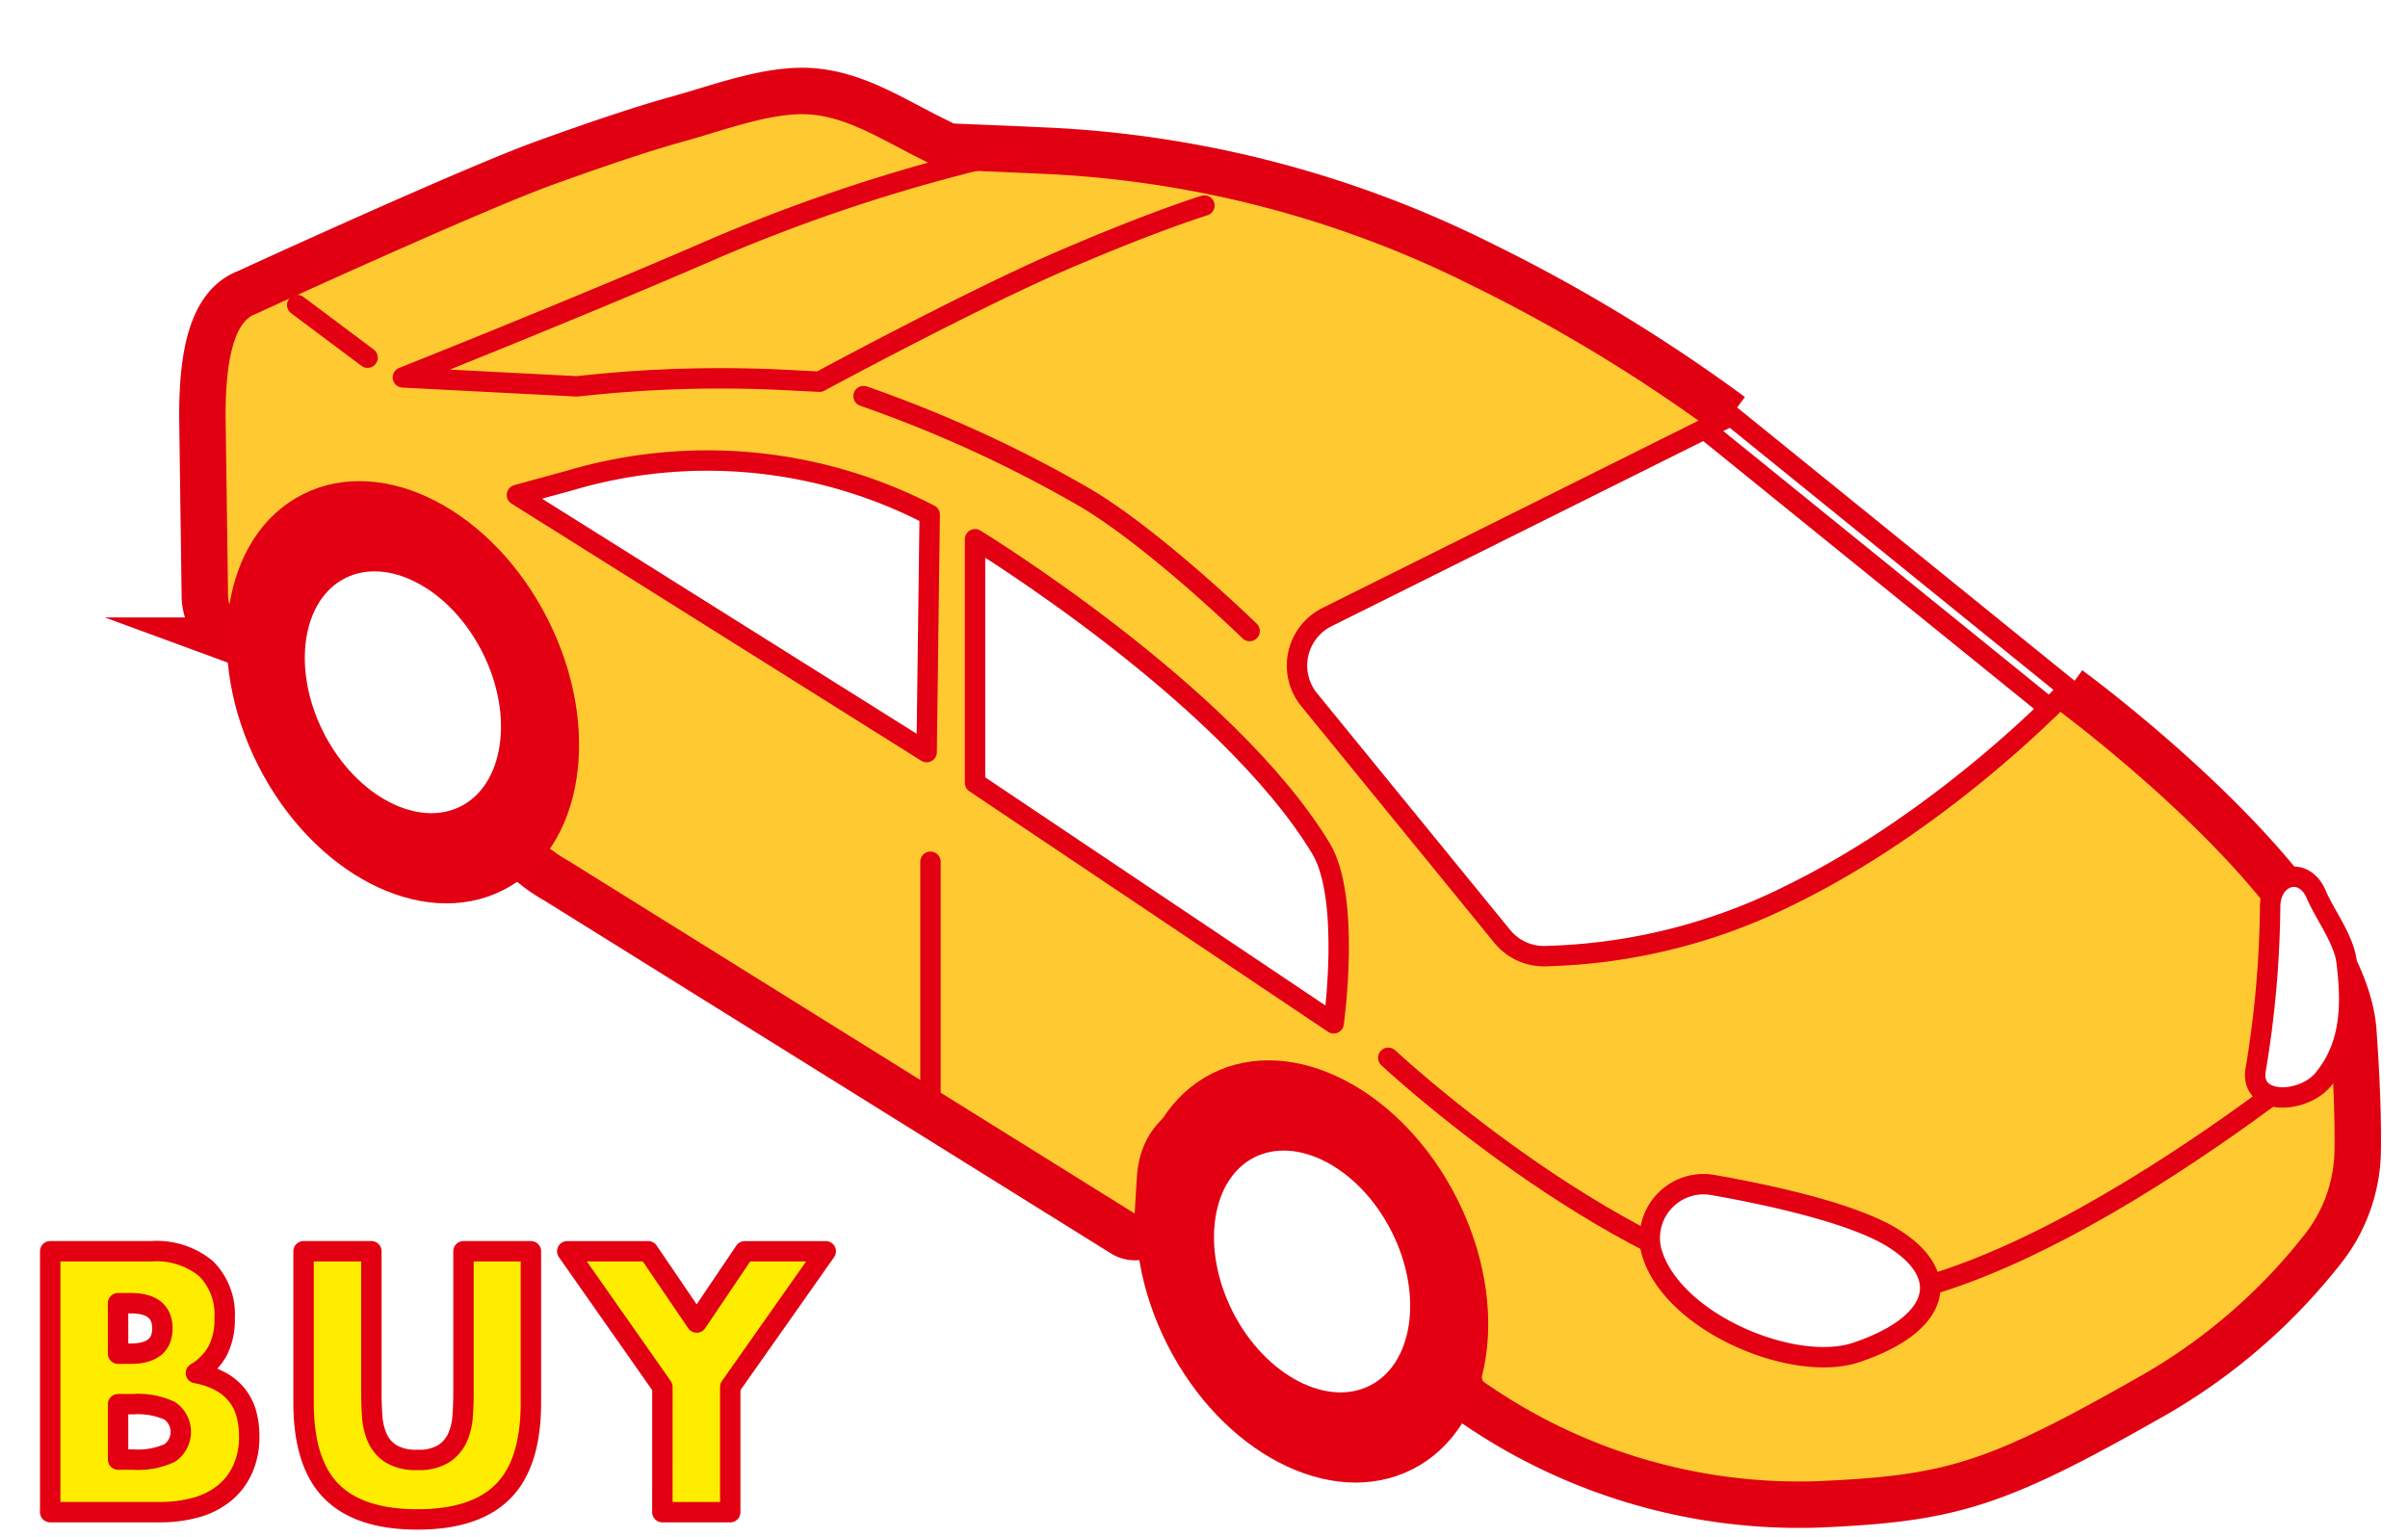
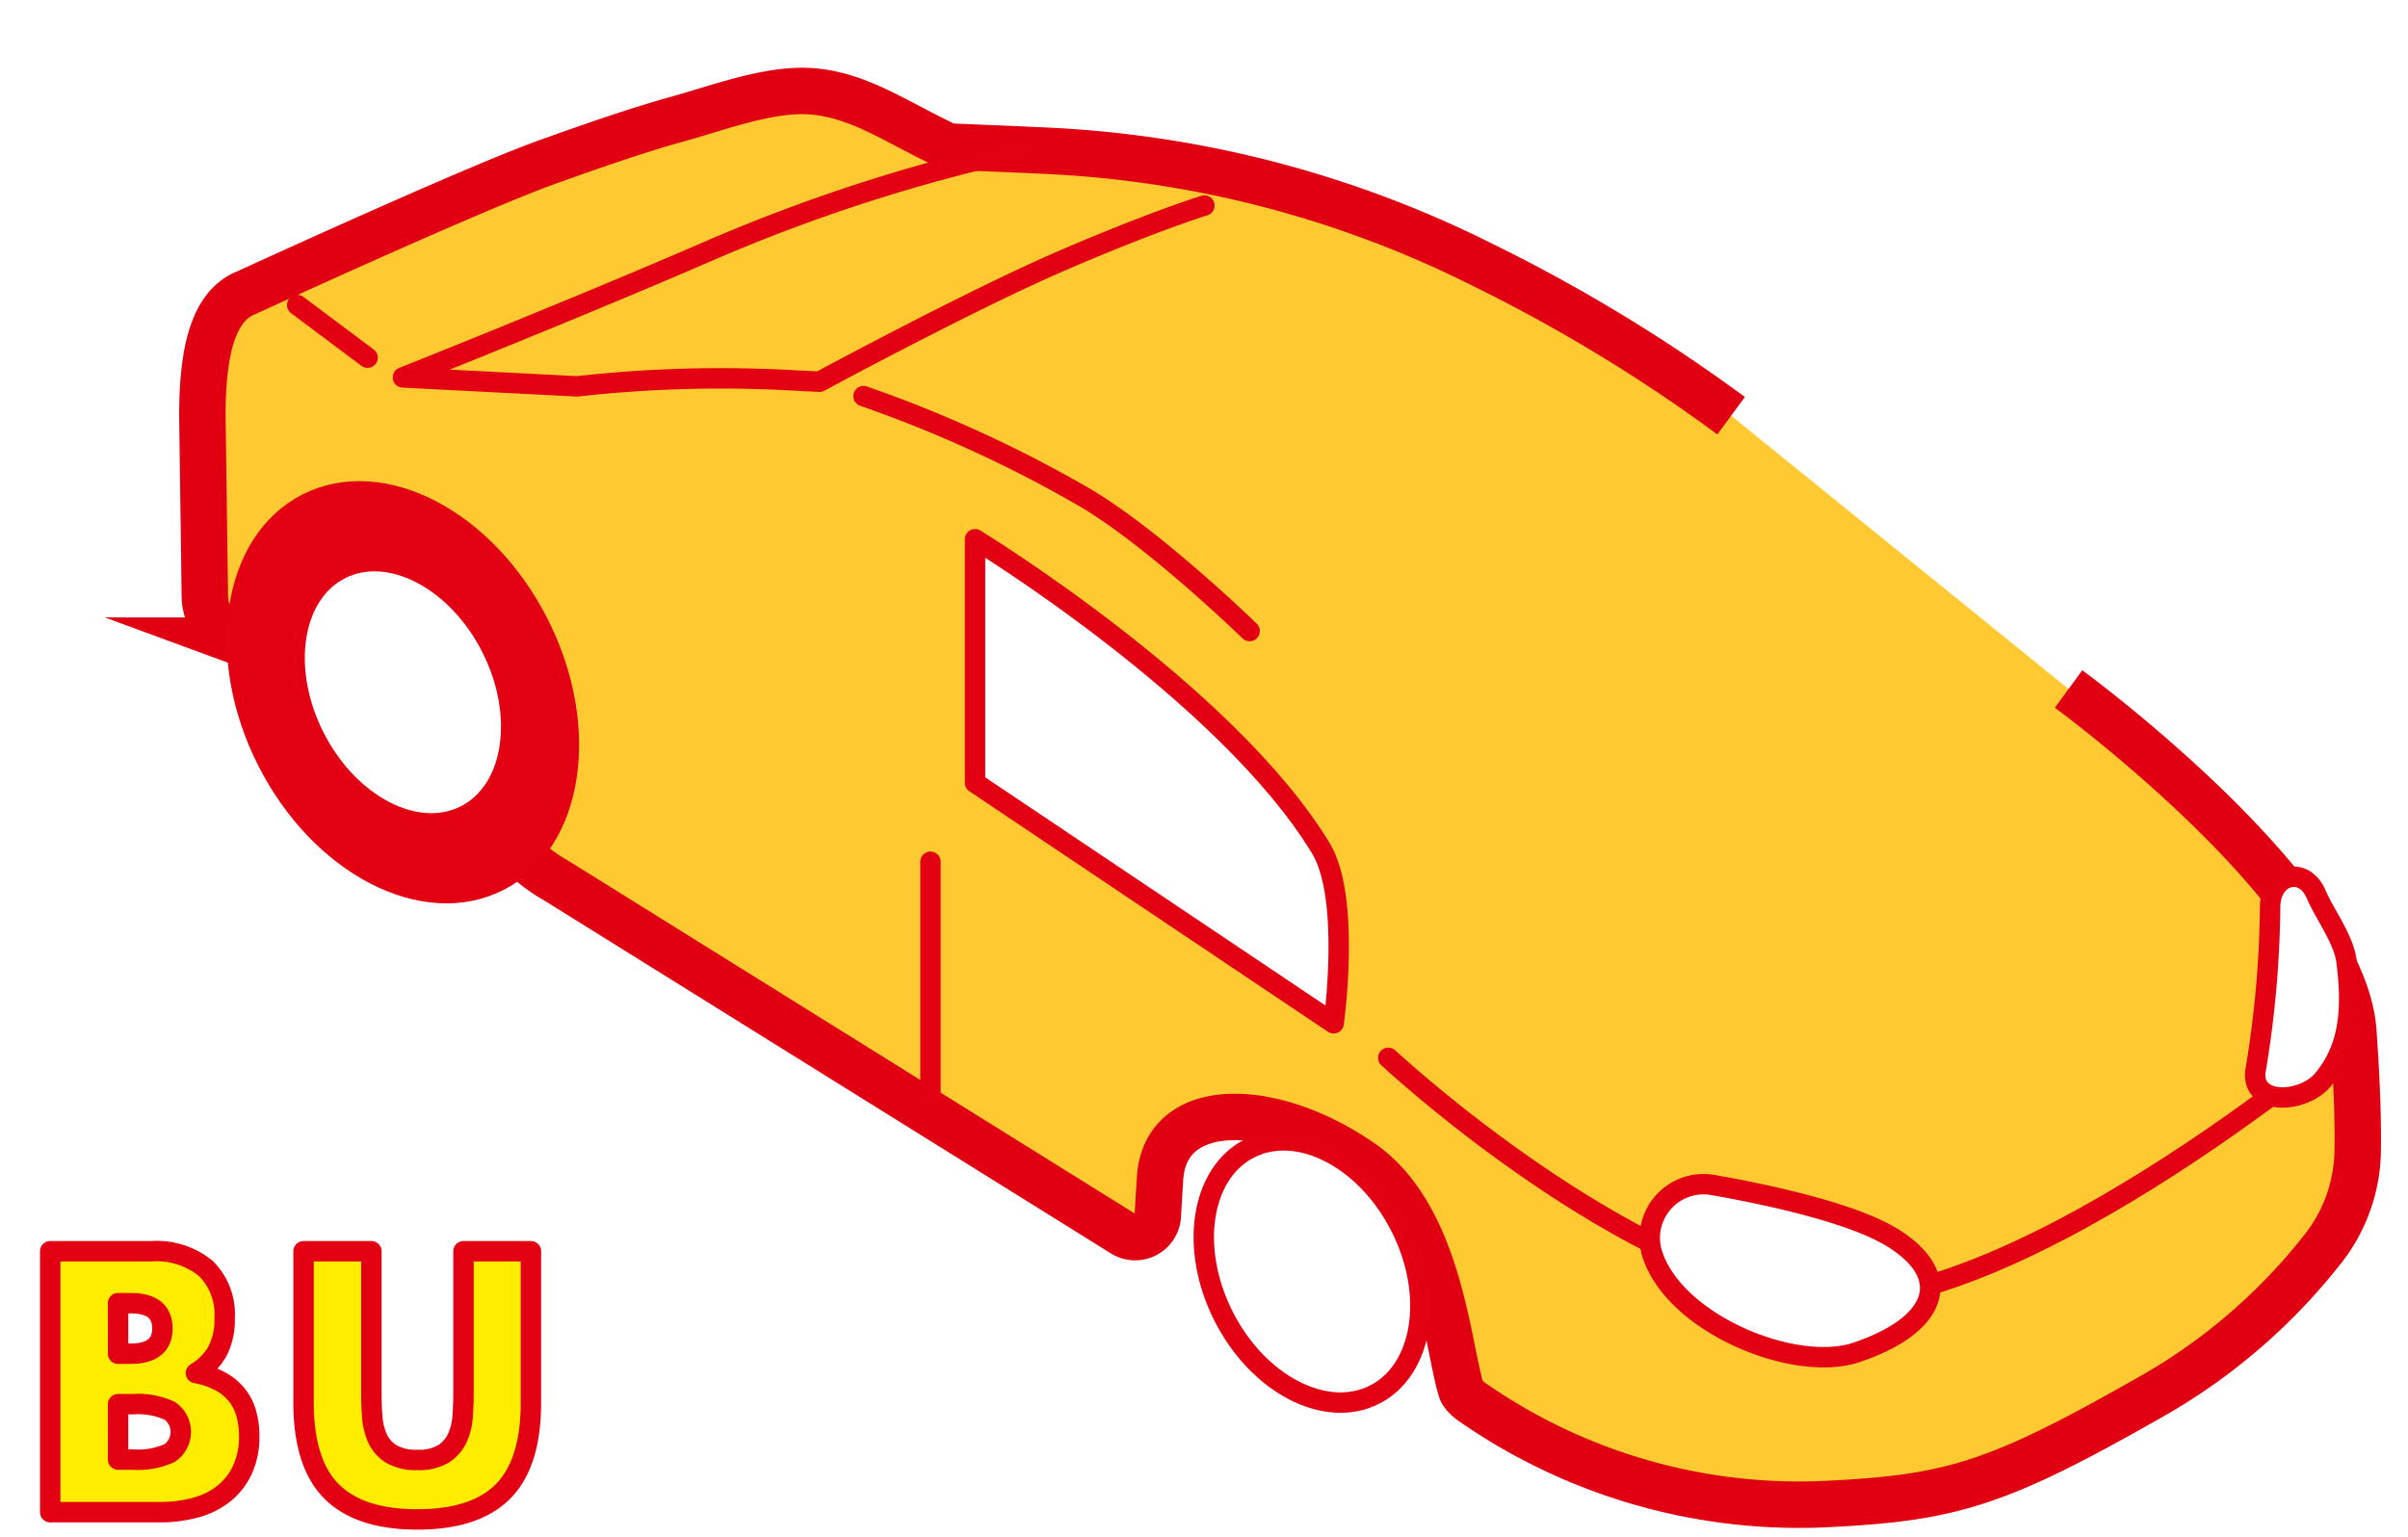
<svg xmlns="http://www.w3.org/2000/svg" viewBox="0 0 188 120">
  <defs>
    <style>.cls-1,.cls-5{fill:none;}.cls-2{fill:#ffc931;}.cls-3{fill:#e10012;}.cls-4,.cls-8,.cls-9{stroke-miterlimit:10;}.cls-10,.cls-4,.cls-5,.cls-6,.cls-7,.cls-8,.cls-9{stroke-width:1.593px;}.cls-4{fill:url(#新規パターンスウォッチ_4);stroke:url(#新規パターンスウォッチ_5);}.cls-10,.cls-5,.cls-6,.cls-7,.cls-8,.cls-9{stroke:#e20012;}.cls-10,.cls-5,.cls-6,.cls-7{stroke-linecap:round;stroke-linejoin:round;}.cls-6,.cls-8{fill:#fff;}.cls-7{fill:#ffed00;}.cls-10,.cls-9{fill:#e20012;}</style>
    <pattern id="新規パターンスウォッチ_4" data-name="新規パターンスウォッチ 4" width="76" height="76" patternTransform="translate(128.147 318.426) scale(2.276)" patternUnits="userSpaceOnUse" viewBox="0 0 76 76">
      <rect class="cls-1" width="76" height="76" />
      <rect class="cls-2" width="76" height="76" />
    </pattern>
    <pattern id="新規パターンスウォッチ_5" data-name="新規パターンスウォッチ 5" width="76" height="76" patternTransform="translate(128.147 318.426) scale(2.276)" patternUnits="userSpaceOnUse" viewBox="0 0 76 76">
      <rect class="cls-1" width="76" height="76" />
      <rect class="cls-3" width="76" height="76" />
    </pattern>
  </defs>
  <g id="レイヤー_2" data-name="レイヤー 2">
    <g id="レイヤー_1-2" data-name="レイヤー 1">
      <rect class="cls-1" width="188" height="120" />
      <path class="cls-4" d="M161.5,53.8s21.445,15.681,22.231,26.726c.306,4.3.374,7.281.342,9.321a12.658,12.658,0,0,1-2.548,7.454,45.576,45.576,0,0,1-13.914,11.95c-11.795,6.7-15.333,7.733-25.162,8.2q-.306.015-.609.026a44.694,44.694,0,0,1-26.6-7.784s-.98-.59-1.156-1.148c-1.059-3.371-1.716-13.531-7.745-17.74-7.023-4.9-15.37-5.035-15.767,1.192-.078,1.212-.135,2.172-.177,2.932a1.774,1.774,0,0,1-2.635,1.449l-44.307-27.6a12.726,12.726,0,0,1-6.519-10.838c-.1-3.99-.709-7.137-2.8-9.436C30.019,44,26.568,40.888,23.786,41.021s-3.561,8.443-3.561,8.443c-.1.84-.937.9-1.859.561a3.786,3.786,0,0,1-2.374-3.545L15.8,32.464c0-5.18.894-8.646,3.486-9.63,0,0,17.522-8.055,23.38-10.16C46.221,11.4,49.713,10.18,53.02,9.261c3.18-.883,7.011-2.35,10.259-2.137,3.551.232,6.51,2.253,9.754,3.834.326.159.64.319.936.48,0,0,5.61.234,5.878.247l1.835.084a84.565,84.565,0,0,1,33.923,8.837l1.008.5a126.9,126.9,0,0,1,18.541,11.354" />
      <path class="cls-5" d="M79.847,11.685a133.639,133.639,0,0,0-24.243,7.8c-10.535,4.577-24.147,9.985-24.147,9.985l13.6.7a100.42,100.42,0,0,1,17.076-.455l1.85.091S75.723,23.46,82.87,20.372,94.03,16.05,94.03,16.05" />
-       <path class="cls-6" d="M40.36,38.651l4.25-1.166a37.738,37.738,0,0,1,27.976,2.709h0l-.239,18.534Z" />
      <path class="cls-6" d="M76.124,42.108V61.126l28,18.78s1.371-9.756-1-13.666C95.757,54.087,76.124,42.108,76.124,42.108Z" />
      <path class="cls-5" d="M67.42,30.932a100.075,100.075,0,0,1,17.262,7.91c5.474,3.221,12.88,10.433,12.88,10.433" />
      <line class="cls-5" x1="23.204" y1="23.818" x2="28.698" y2="27.929" />
      <line class="cls-5" x1="72.644" y1="67.291" x2="72.644" y2="85.898" />
      <path class="cls-7" d="M3.92,97.706h7.889a6.067,6.067,0,0,1,4.269,1.351,5.045,5.045,0,0,1,1.46,3.891,5.3,5.3,0,0,1-.553,2.553,4.678,4.678,0,0,1-1.689,1.716,6.419,6.419,0,0,1,1.93.662,4.174,4.174,0,0,1,1.3,1.094,4.083,4.083,0,0,1,.717,1.46,6.684,6.684,0,0,1,.215,1.728,6.123,6.123,0,0,1-.5,2.541,5.142,5.142,0,0,1-1.405,1.864,6,6,0,0,1-2.2,1.135,10.431,10.431,0,0,1-2.919.378H3.92Zm5.3,8h.972q2.486,0,2.486-1.973t-2.486-1.972H9.216Zm0,8.268h1.161a5.919,5.919,0,0,0,2.865-.513,2,2,0,0,0,0-3.3,5.919,5.919,0,0,0-2.865-.513H9.216Z" />
      <path class="cls-7" d="M28.994,97.706v11.078q0,.891.067,1.824a5,5,0,0,0,.405,1.689,2.8,2.8,0,0,0,1.068,1.229,3.764,3.764,0,0,0,2.053.473,3.7,3.7,0,0,0,2.04-.473A2.94,2.94,0,0,0,35.7,112.3a4.822,4.822,0,0,0,.418-1.689q.069-.933.068-1.824V97.706H41.45v11.807q0,4.756-2.175,6.945t-6.688,2.189q-4.514,0-6.7-2.189T23.7,109.513V97.706Z" />
-       <path class="cls-7" d="M51.716,108.3l-7.43-10.592h6.322l3.784,5.566,3.756-5.566H64.47L57.013,108.3v9.781h-5.3Z" />
-       <path class="cls-6" d="M103.578,48.2l31.576-15.734L161.5,53.8S152.077,63.89,139.68,69.93a45.009,45.009,0,0,1-18.859,4.725,4.2,4.2,0,0,1-3.545-1.547L102.212,54.642A4.228,4.228,0,0,1,103.578,48.2Z" />
      <path class="cls-5" d="M108.387,82.6s16.77,15.683,32.068,18.695,43.276-20.769,43.276-20.769" />
      <path class="cls-8" d="M128.945,97.751a4.2,4.2,0,0,1,4.82-5.212c4.117.725,10.832,2.145,14.026,4.133,4.787,2.98,3.538,6.794-2.88,8.94C140.062,107.233,130.545,103.3,128.945,97.751Z" />
      <path class="cls-8" d="M180.836,69.845c-.955-2.253-3.5-1.594-3.6.851,0,.036,0,.071,0,.108a81.037,81.037,0,0,1-1.111,12.626c-.585,2.936,3.663,2.791,5.254.865,1.933-2.34,2.347-5.18,1.816-9.26C182.964,73.311,181.475,71.352,180.836,69.845Z" />
-       <ellipse class="cls-9" cx="102.437" cy="99.284" rx="11.868" ry="16.524" transform="translate(-33.824 57.053) rotate(-26.885)" />
      <ellipse class="cls-8" cx="102.438" cy="99.286" rx="7.744" ry="10.783" transform="translate(-33.825 57.054) rotate(-26.885)" />
      <ellipse class="cls-10" cx="31.457" cy="54.055" rx="11.868" ry="16.524" transform="translate(-21.044 20.068) rotate(-26.885)" />
      <ellipse class="cls-6" cx="31.456" cy="54.057" rx="7.744" ry="10.783" transform="translate(-21.045 20.067) rotate(-26.885)" />
-       <line class="cls-5" x1="133.091" y1="33.509" x2="160.006" y2="55.303" />
    </g>
  </g>
</svg>